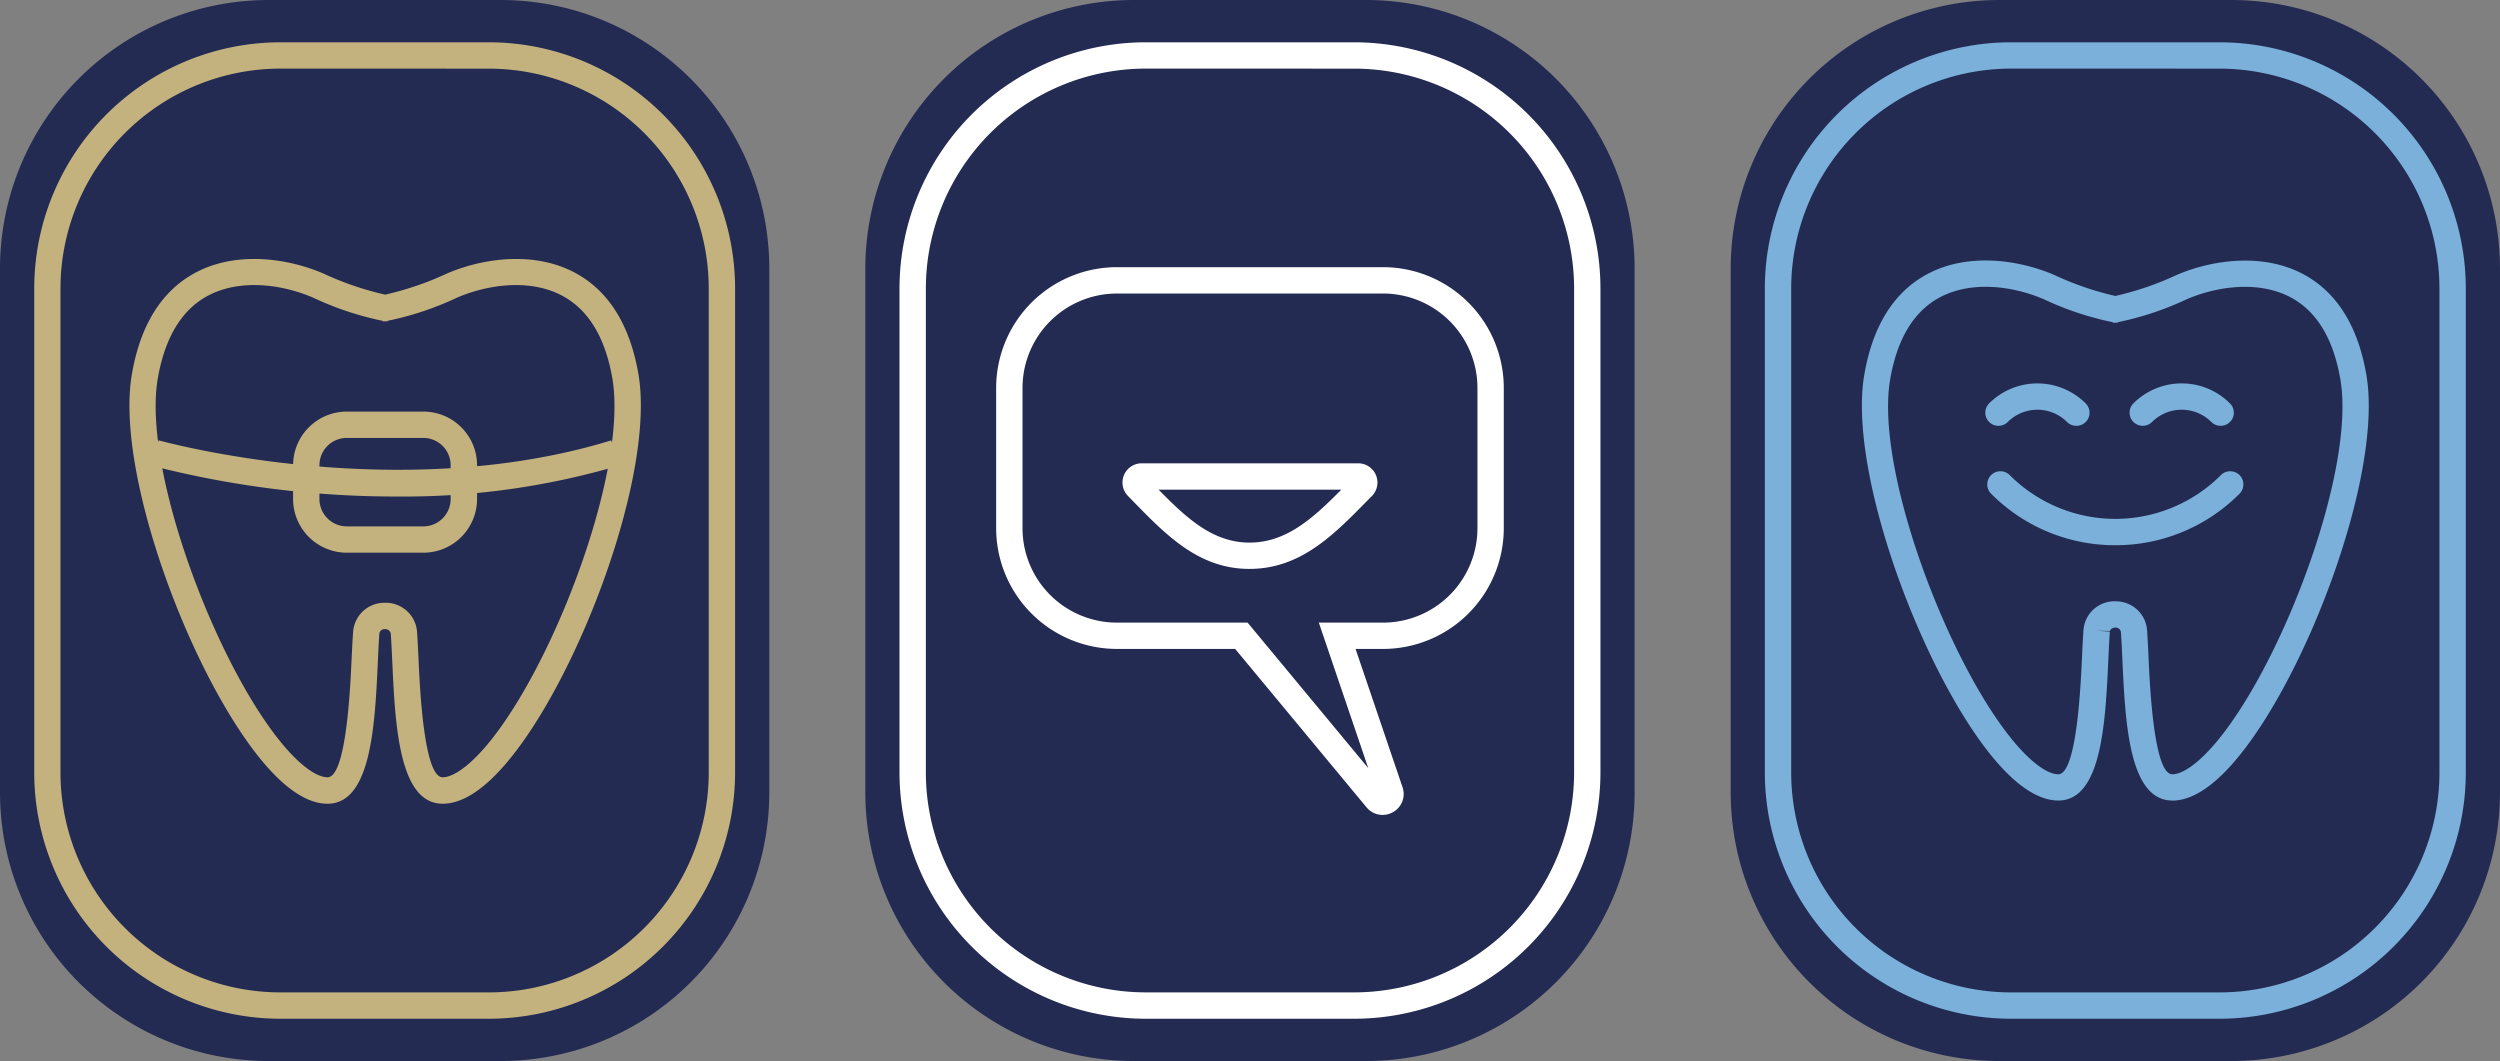
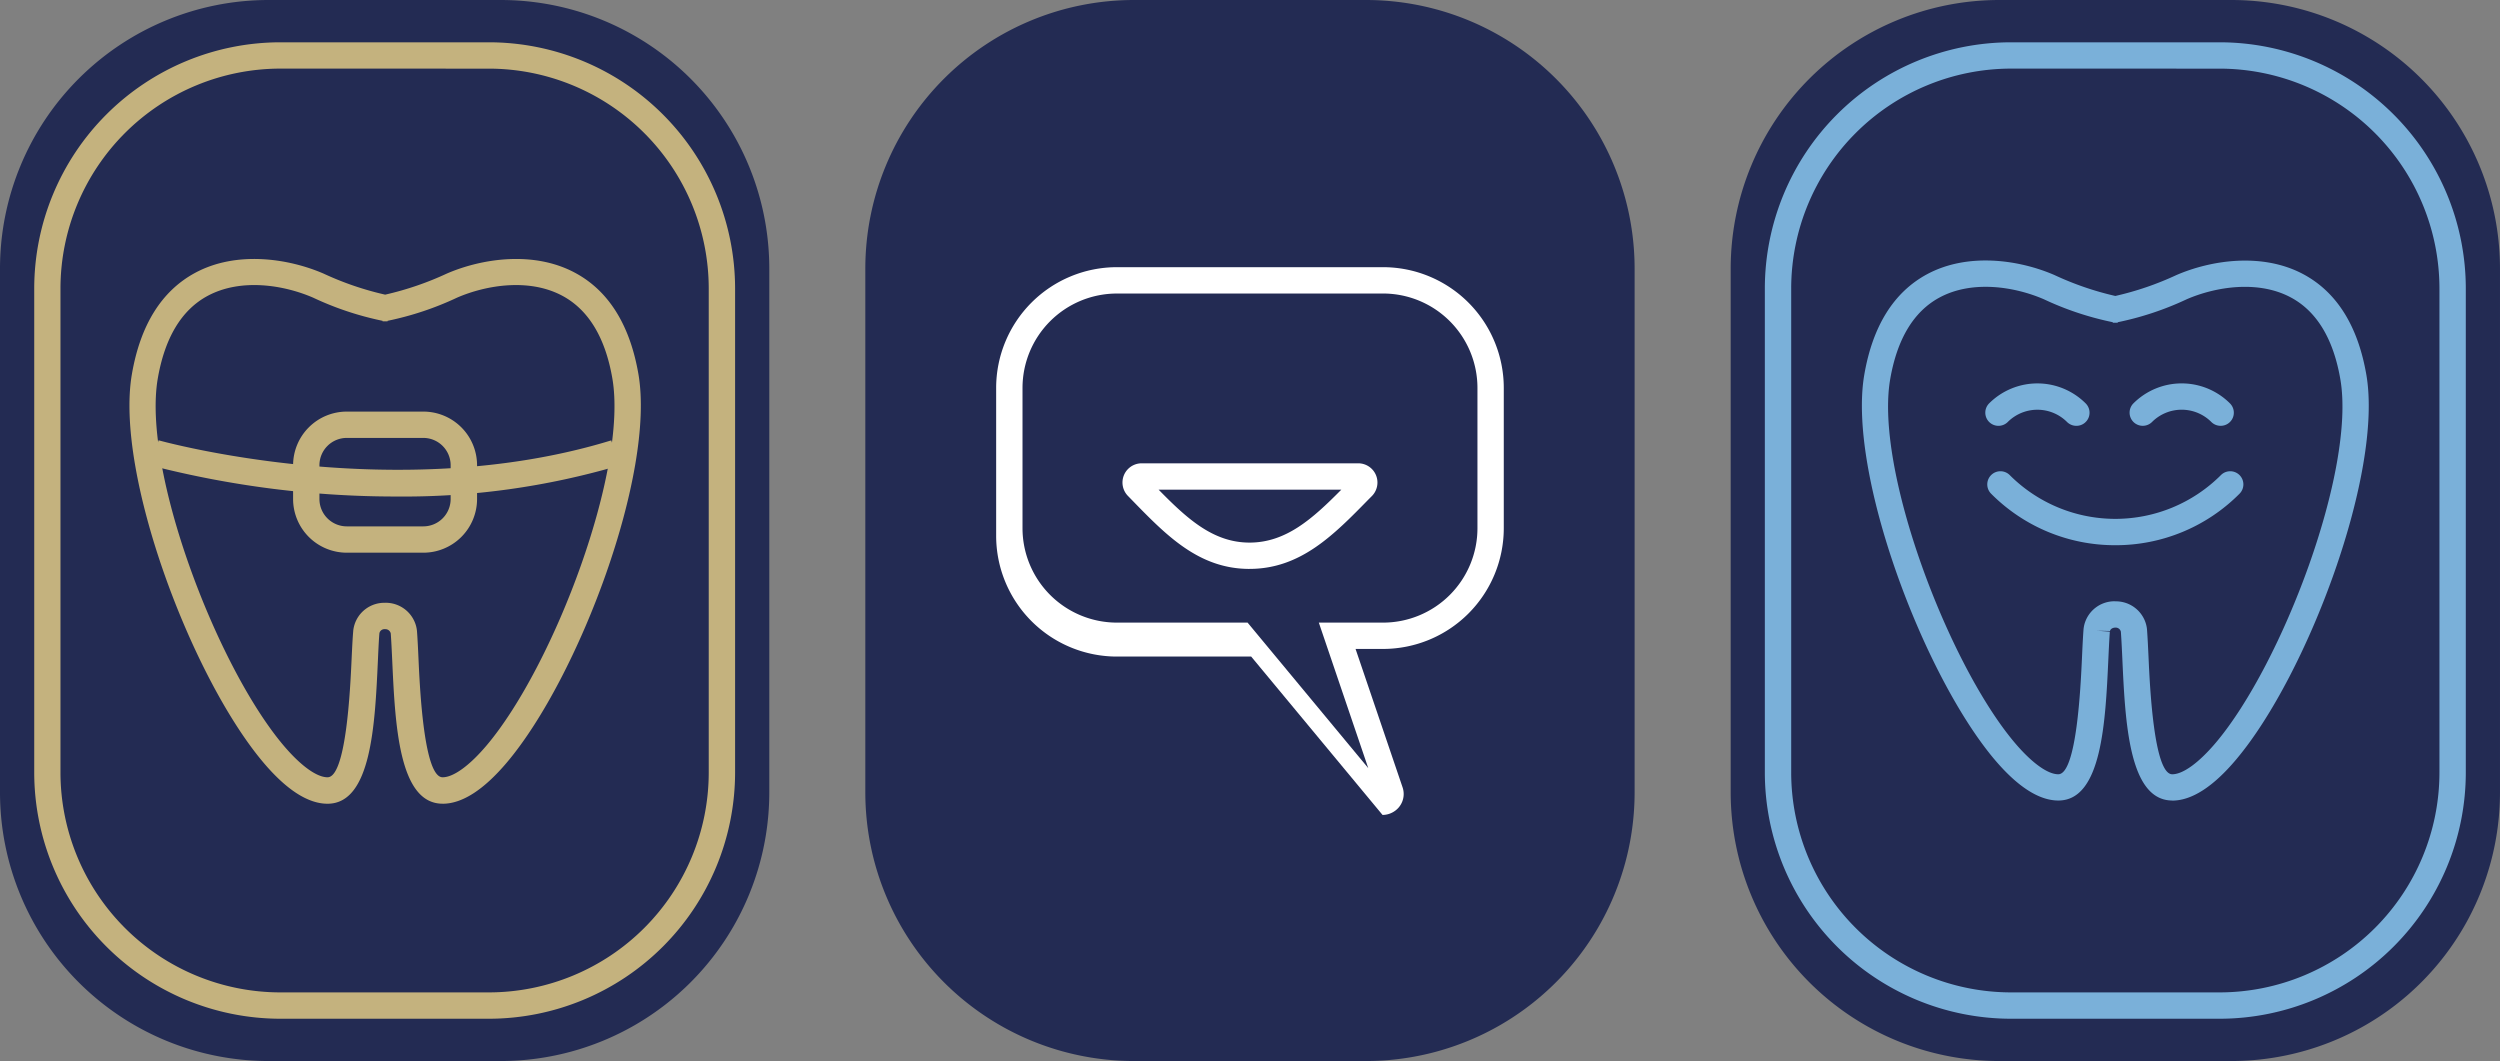
<svg xmlns="http://www.w3.org/2000/svg" width="152.426" height="64.692" viewBox="0 0 152.426 64.692">
  <rect x="0" y="0" width="152.426" height="64.692" fill="#808080" stroke="none" />
  <g id="alta_logo_small" transform="translate(-786.438 -1247.095)">
    <path id="Pfad_146" data-name="Pfad 146" d="M280.669,0h14.142a16.381,16.381,0,0,1,16.381,16.381V48.31a16.381,16.381,0,0,1-16.381,16.381H280.669A16.381,16.381,0,0,1,264.288,48.31V16.381A16.381,16.381,0,0,1,280.669,0" transform="translate(627.671 1247.095)" fill="#232b53" />
    <path id="Pfad_147" data-name="Pfad 147" d="M295.263,63.551H282.539a15.023,15.023,0,0,1-15.007-15.007V19.024A15.023,15.023,0,0,1,282.539,4.017h12.724A15.024,15.024,0,0,1,310.27,19.023V48.544a15.024,15.024,0,0,1-15.007,15.007M282.539,5.621a13.419,13.419,0,0,0-13.4,13.4V48.545a13.416,13.416,0,0,0,13.4,13.4h12.724a13.417,13.417,0,0,0,13.4-13.4V19.023a13.417,13.417,0,0,0-13.4-13.4Z" transform="translate(626.509 1245.657)" fill="#7ab0d9" />
    <path id="Pfad_148" data-name="Pfad 148" d="M295.676,57.663c-2.651,0-2.872-4.778-3.048-8.618-.029-.628-.055-1.2-.091-1.678a.325.325,0,0,0-.337-.247c-.048,0-.275.017-.326.207l-.809-.02.8.06c-.035.476-.062,1.05-.091,1.678-.177,3.84-.4,8.618-3.048,8.618-1.181,0-2.493-.845-3.9-2.512C280.489,50,275.861,37.707,276.894,31.7c.51-2.966,1.794-5.024,3.815-6.119,2.515-1.361,5.662-.873,7.77.039A18.46,18.46,0,0,0,292.2,26.9a18.5,18.5,0,0,0,3.72-1.273c2.108-.912,5.254-1.4,7.769-.039,2.022,1.095,3.306,3.153,3.816,6.119,1.033,6-3.594,18.3-7.933,23.448-1.4,1.668-2.716,2.513-3.9,2.513m-3.482-12.149h.019a1.906,1.906,0,0,1,1.874,1.435,1.726,1.726,0,0,1,.049.3c.037.487.064,1.077.094,1.723.08,1.752.326,7.086,1.444,7.086.657,0,1.63-.708,2.67-1.942,4.042-4.8,8.528-16.62,7.579-22.141-.423-2.456-1.432-4.132-3-4.979-2.009-1.087-4.606-.661-6.368.1a18.693,18.693,0,0,1-4.206,1.4v.033h-.3V28.5a18.676,18.676,0,0,1-4.205-1.4c-1.761-.762-4.359-1.189-6.368-.1-1.567.848-2.576,2.523-3,4.979-.949,5.521,3.538,17.345,7.579,22.142,1.04,1.233,2.013,1.941,2.67,1.941,1.118,0,1.364-5.334,1.444-7.086.03-.647.057-1.237.094-1.726V47.24a1.975,1.975,0,0,1,.057-.325,1.9,1.9,0,0,1,1.873-1.4" transform="translate(623.211 1238.24)" fill="#7ab0d9" />
    <path id="Pfad_149" data-name="Pfad 149" d="M296.461,49.258a10.638,10.638,0,0,1-7.574-3.14.8.8,0,1,1,1.135-1.135,9.1,9.1,0,0,0,12.875,0,.8.8,0,1,1,1.135,1.135,10.636,10.636,0,0,1-7.572,3.14" transform="translate(618.951 1231.079)" fill="#7ab0d9" />
    <path id="Pfad_150" data-name="Pfad 150" d="M294.016,38.993a.8.8,0,0,1-.568-.235,2.558,2.558,0,0,0-3.612,0,.8.8,0,0,1-1.135-1.135,4.164,4.164,0,0,1,5.882,0,.8.8,0,0,1-.568,1.37" transform="translate(619.017 1234.065)" fill="#7ab0d9" />
    <path id="Pfad_151" data-name="Pfad 151" d="M307.716,38.993a.8.8,0,0,1-.568-.235,2.557,2.557,0,0,0-3.612,0,.8.8,0,1,1-1.135-1.135,4.164,4.164,0,0,1,5.882,0,.8.8,0,0,1-.568,1.37" transform="translate(614.114 1234.064)" fill="#7ab0d9" />
    <path id="Pfad_152" data-name="Pfad 152" d="M116.332,0h14.142a16.381,16.381,0,0,1,16.381,16.381V48.31a16.381,16.381,0,0,1-16.381,16.381H116.332A16.381,16.381,0,0,1,99.951,48.31V16.381A16.381,16.381,0,0,1,116.332,0" transform="translate(686.487 1247.095)" fill="#232b53" />
    <path id="Pfad_153" data-name="Pfad 153" d="M130.927,63.551H118.2A15.023,15.023,0,0,1,103.2,48.545V19.024A15.023,15.023,0,0,1,118.2,4.017h12.725a15.024,15.024,0,0,1,15.007,15.007V48.544a15.024,15.024,0,0,1-15.007,15.007M118.2,5.621a13.419,13.419,0,0,0-13.4,13.4V48.545a13.417,13.417,0,0,0,13.4,13.4h12.725a13.417,13.417,0,0,0,13.4-13.4V19.023a13.417,13.417,0,0,0-13.4-13.4Z" transform="translate(685.325 1245.657)" fill="#c4b27e" />
    <path id="Pfad_154" data-name="Pfad 154" d="M131.333,57.8c-2.669,0-2.891-4.819-3.069-8.69-.03-.634-.056-1.215-.092-1.694a.334.334,0,0,0-.347-.257.317.317,0,0,0-.336.214l-.01.042c-.037.481-.064,1.062-.092,1.7-.179,3.871-.4,8.687-3.069,8.687-1.19,0-2.512-.852-3.928-2.534-4.379-5.2-9.047-17.6-8-23.659.515-2.991,1.809-5.067,3.848-6.171,2.536-1.372,5.71-.878,7.835.04a18.675,18.675,0,0,0,3.759,1.285,18.75,18.75,0,0,0,3.758-1.285c2.126-.919,5.3-1.411,7.835-.039,2.039,1.1,3.333,3.179,3.848,6.17,1.042,6.056-3.627,18.464-8.006,23.66-1.417,1.681-2.738,2.533-3.928,2.533M127.82,45.549h.019a1.916,1.916,0,0,1,1.884,1.443,1.878,1.878,0,0,1,.05.3c.037.49.065,1.086.094,1.738.082,1.771.33,7.159,1.466,7.159.665,0,1.65-.715,2.7-1.962,4.081-4.843,8.609-16.78,7.651-22.353-.427-2.481-1.447-4.174-3.029-5.031-2.031-1.1-4.655-.668-6.434.1a18.871,18.871,0,0,1-4.242,1.415v.033h-.305v-.033a18.868,18.868,0,0,1-4.242-1.415c-1.779-.769-4.4-1.2-6.434-.1-1.584.857-2.6,2.55-3.03,5.031-.959,5.573,3.569,17.511,7.65,22.353,1.051,1.247,2.035,1.962,2.7,1.962,1.135,0,1.384-5.386,1.465-7.156.031-.654.058-1.251.1-1.746v-.013a1.976,1.976,0,0,1,.059-.323,1.907,1.907,0,0,1,1.882-1.4" transform="translate(682.09 1238.297)" fill="#c4b27e" />
    <path id="Pfad_155" data-name="Pfad 155" d="M129.282,45.236a59.809,59.809,0,0,1-14.956-1.884l.439-1.544c.144.041,14.5,4.023,27.6.005l.471,1.535a46.471,46.471,0,0,1-13.552,1.888" transform="translate(681.342 1232.132)" fill="#c4b27e" />
    <path id="Pfad_156" data-name="Pfad 156" d="M135.722,40.689a1.668,1.668,0,0,1,1.667,1.668v2.057a1.668,1.668,0,0,1-1.667,1.668h-4.666a1.668,1.668,0,0,1-1.667-1.668V42.357a1.668,1.668,0,0,1,1.667-1.668Zm0-1.605h-4.666a3.276,3.276,0,0,0-3.273,3.273v2.057a3.276,3.276,0,0,0,3.273,3.273h4.666A3.276,3.276,0,0,0,139,44.413V42.357a3.276,3.276,0,0,0-3.273-3.273" transform="translate(676.525 1233.106)" fill="#c4b27e" />
    <path id="Pfad_157" data-name="Pfad 157" d="M198.5,0h14.142a16.381,16.381,0,0,1,16.381,16.381V48.31a16.381,16.381,0,0,1-16.381,16.381H198.5A16.381,16.381,0,0,1,182.119,48.31V16.381A16.381,16.381,0,0,1,198.5,0" transform="translate(657.078 1247.095)" fill="#232b53" />
-     <path id="Pfad_158" data-name="Pfad 158" d="M213.095,63.551H200.37a15.024,15.024,0,0,1-15.007-15.007V19.023A15.023,15.023,0,0,1,200.37,4.017h12.725A15.024,15.024,0,0,1,228.1,19.023V48.544a15.024,15.024,0,0,1-15.007,15.007M200.37,5.621a13.418,13.418,0,0,0-13.4,13.4V48.544a13.417,13.417,0,0,0,13.4,13.4h12.724a13.417,13.417,0,0,0,13.4-13.4V19.023a13.417,13.417,0,0,0-13.4-13.4Z" transform="translate(655.918 1245.657)" fill="#fff" />
    <path id="Pfad_159" data-name="Pfad 159" d="M208.156,45.245a.368.368,0,0,0-.261.627c2.111,2.165,3.965,4.193,6.809,4.206,2.881.013,4.776-2.017,6.919-4.205a.369.369,0,0,0-.261-.628H208.156Z" transform="translate(647.892 1230.901)" fill="#232b53" />
    <path id="Pfad_160" data-name="Pfad 160" d="M214.284,50.433h-.031c-3.066-.013-5.038-2.04-7.125-4.185l-.256-.263a1.171,1.171,0,0,1,.836-1.991h13.205a1.172,1.172,0,0,1,.835,1.992l-.2.2c-2.136,2.183-4.154,4.246-7.269,4.246M208.739,45.6c1.738,1.772,3.322,3.218,5.521,3.228h.022c2.222,0,3.835-1.445,5.6-3.228Zm-.718-.736h0Z" transform="translate(648.339 1231.349)" fill="#fff" />
-     <path id="Pfad_161" data-name="Pfad 161" d="M218.1,58.767a1.264,1.264,0,0,1-.977-.466l-8.008-9.655H201.9a7.365,7.365,0,0,1-7.357-7.357V32.728a7.365,7.365,0,0,1,7.357-7.357h16.236a7.365,7.365,0,0,1,7.357,7.357v8.562a7.365,7.365,0,0,1-7.357,7.357h-1.68l2.863,8.428a1.263,1.263,0,0,1-.587,1.526,1.29,1.29,0,0,1-.631.167m-16.2-31.79a5.758,5.758,0,0,0-5.751,5.751v8.562a5.758,5.758,0,0,0,5.751,5.751h7.972l7.357,8.871-3.014-8.871h3.921a5.758,5.758,0,0,0,5.751-5.751V32.728a5.758,5.758,0,0,0-5.751-5.751Z" transform="translate(652.631 1238.014)" fill="#fff" />
+     <path id="Pfad_161" data-name="Pfad 161" d="M218.1,58.767l-8.008-9.655H201.9a7.365,7.365,0,0,1-7.357-7.357V32.728a7.365,7.365,0,0,1,7.357-7.357h16.236a7.365,7.365,0,0,1,7.357,7.357v8.562a7.365,7.365,0,0,1-7.357,7.357h-1.68l2.863,8.428a1.263,1.263,0,0,1-.587,1.526,1.29,1.29,0,0,1-.631.167m-16.2-31.79a5.758,5.758,0,0,0-5.751,5.751v8.562a5.758,5.758,0,0,0,5.751,5.751h7.972l7.357,8.871-3.014-8.871h3.921a5.758,5.758,0,0,0,5.751-5.751V32.728a5.758,5.758,0,0,0-5.751-5.751Z" transform="translate(652.631 1238.014)" fill="#fff" />
  </g>
</svg>